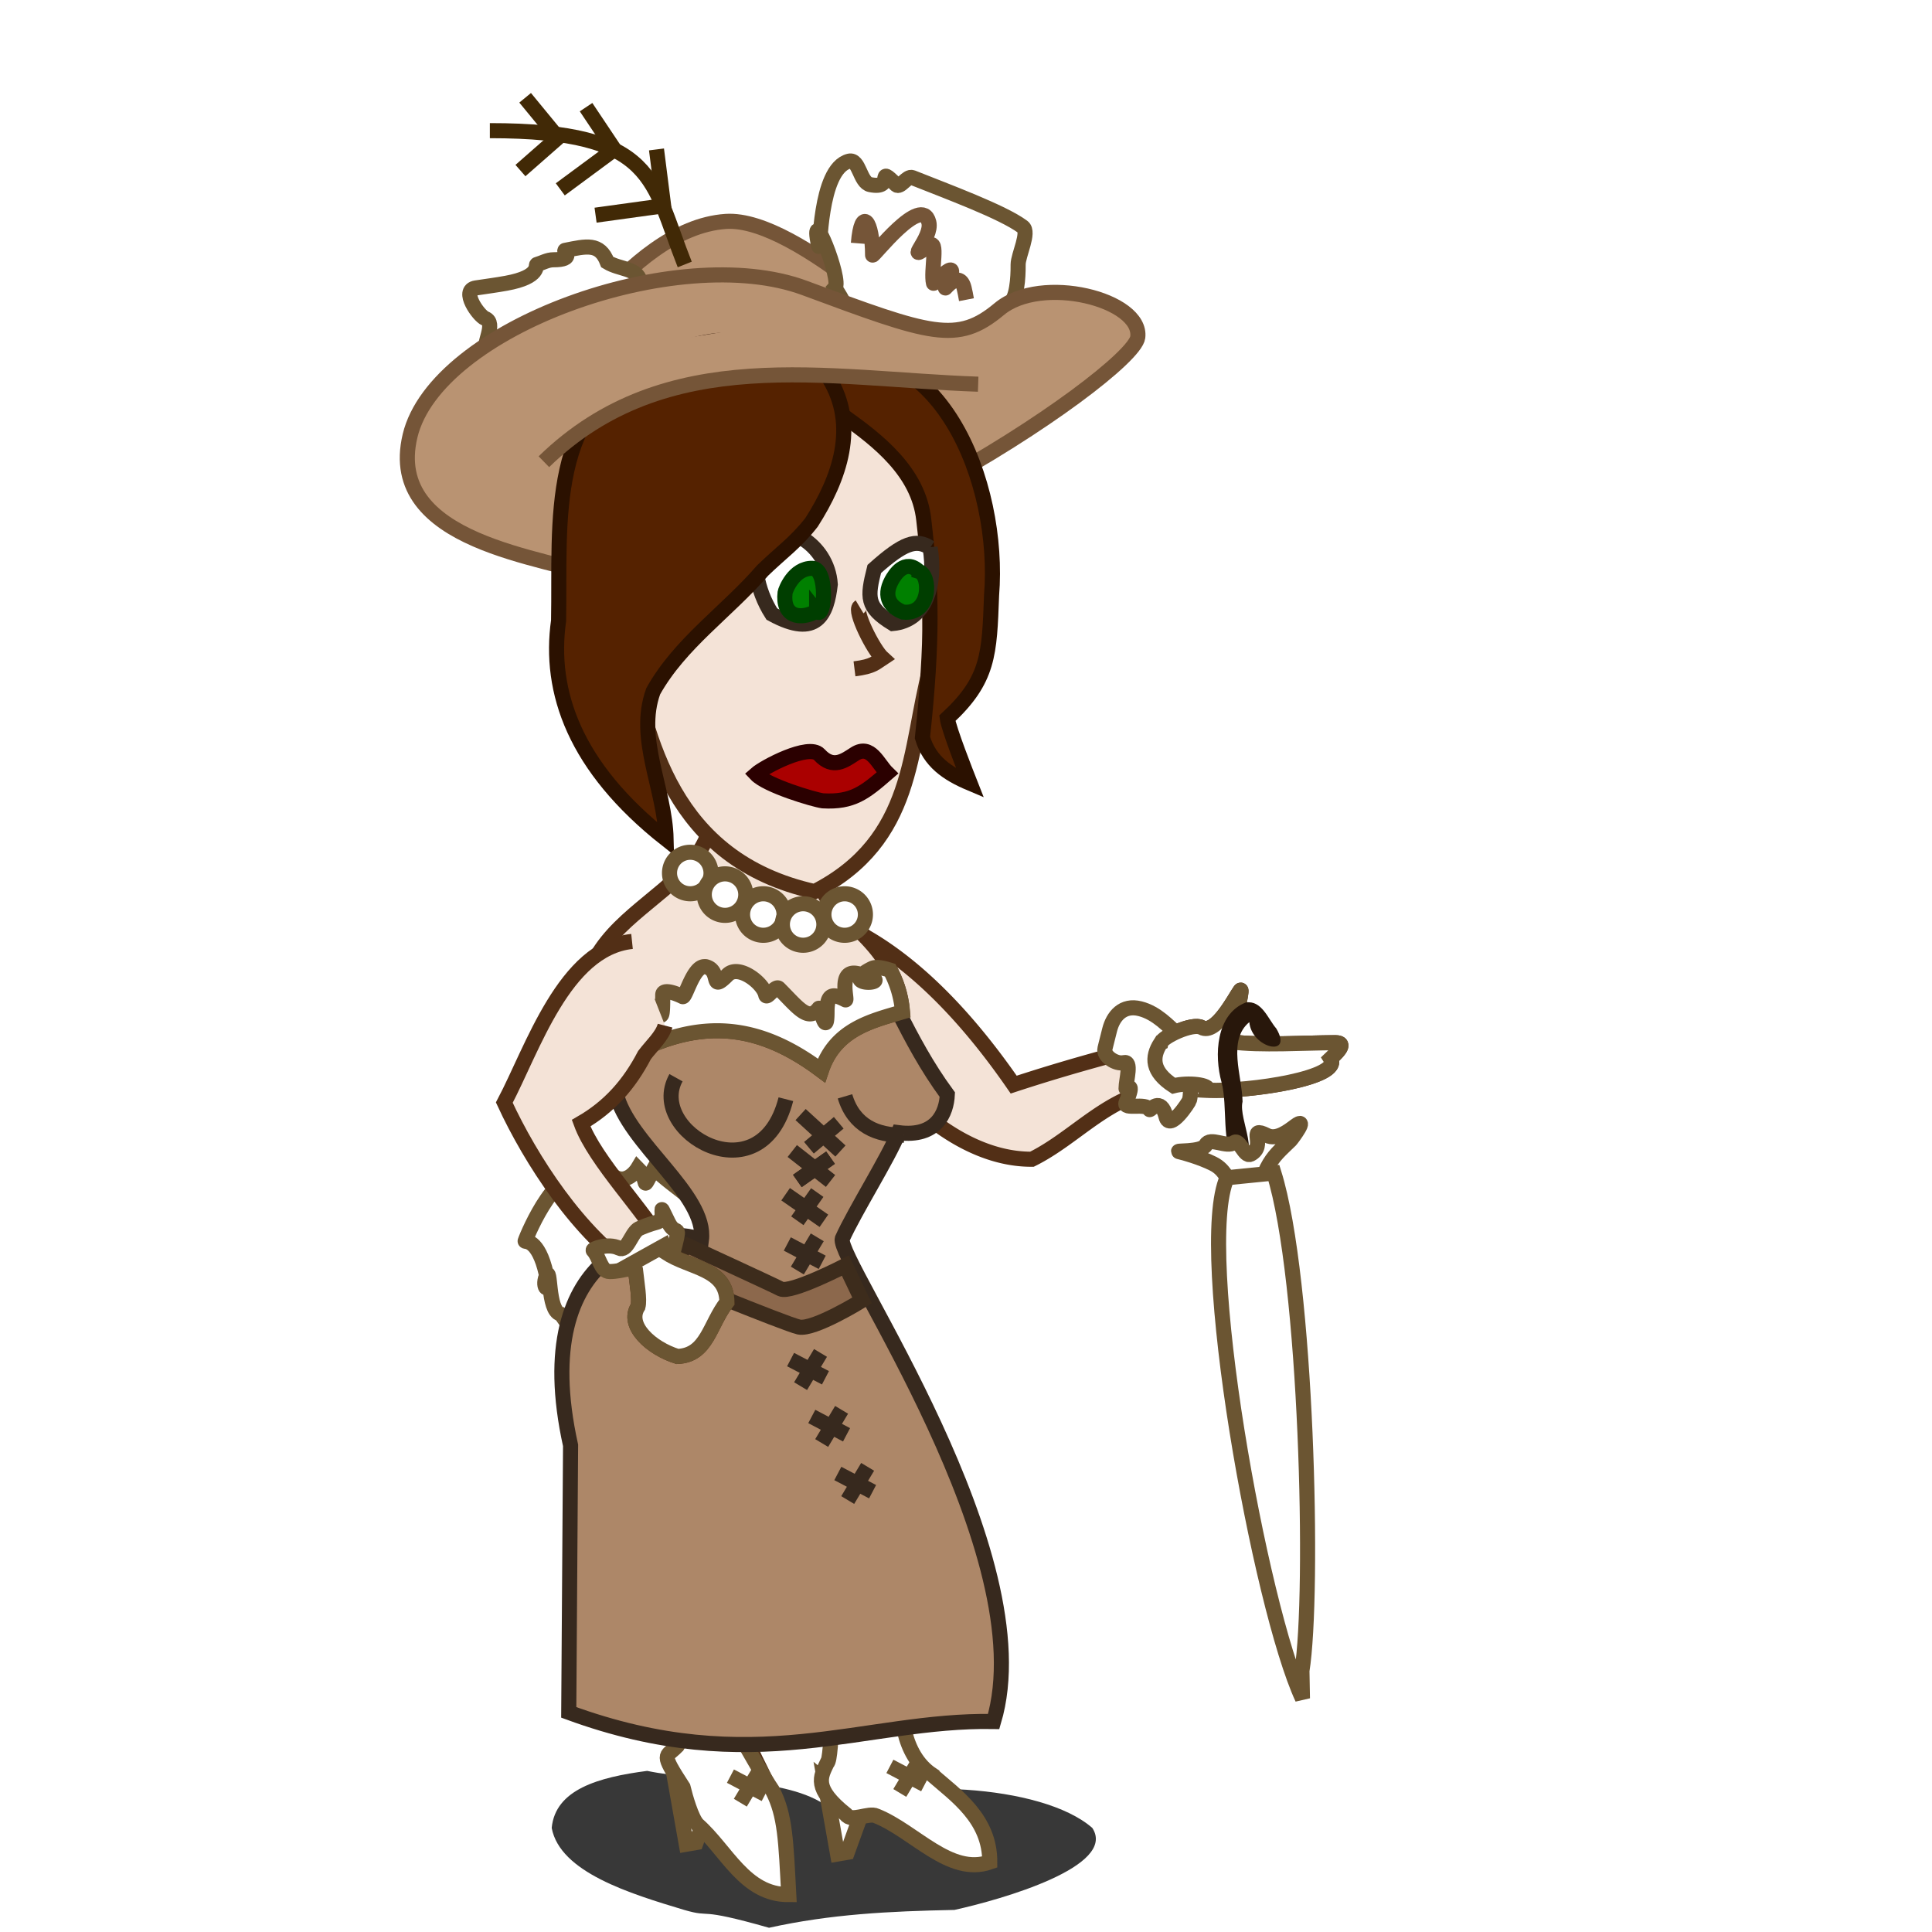
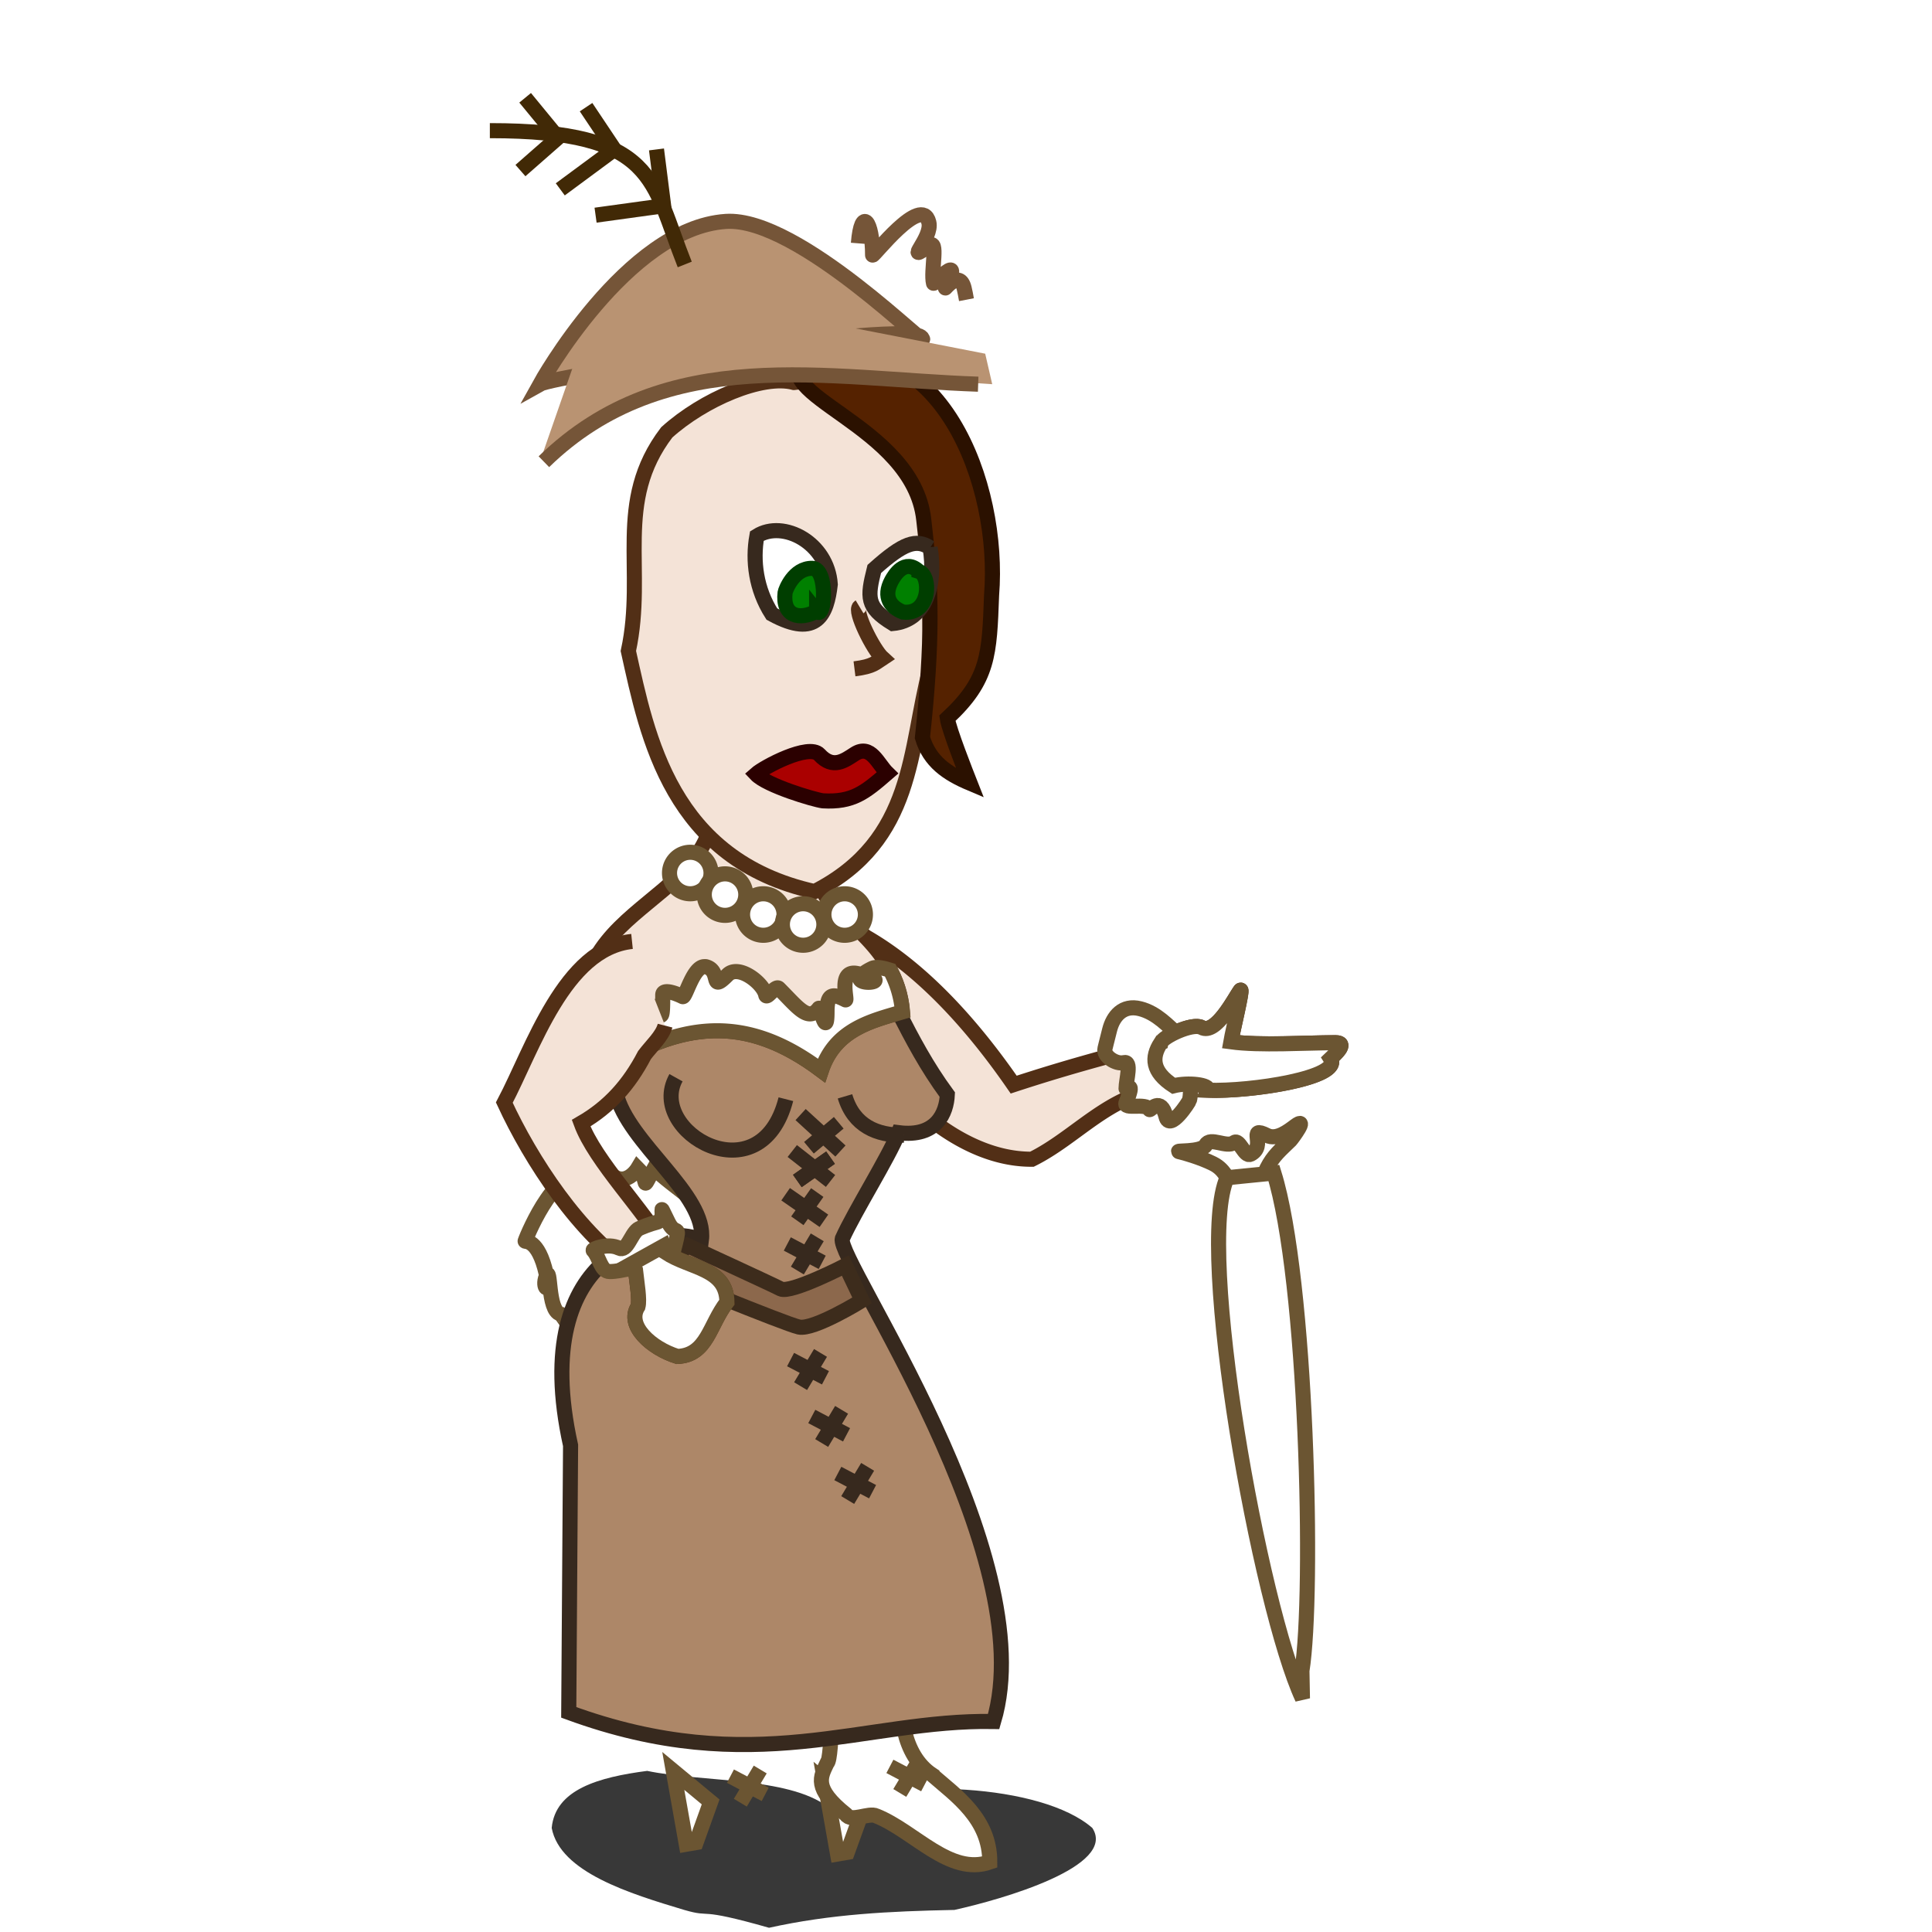
<svg xmlns="http://www.w3.org/2000/svg" viewBox="0 0 128 128" version="1.0">
  <defs>
    <filter id="a" height="2.016" width="1.435" y="-.508" x="-.218">
      <feGaussianBlur stdDeviation="3.292" />
    </filter>
  </defs>
  <path transform="matrix(-.993 0 0 .668 439.243 15.743)" d="M387.14 155.6c-4.56-2.86-14.3-2.27-17.68 2.13-1.68 3.82 6.06 7.1 9.2 8.13 4.38.13 8.26.42 12.37 1.77 5.01-2.12 3.69-.92 5.66-1.77 3.63-1.62 8.29-3.74 8.84-8.13-.24-3.81-3.11-5.03-6.37-5.66-3.64 1.13-9.37.59-12.02 3.53z" filter="url(#a)" fill-rule="evenodd" fill-opacity=".778" />
  <path d="M47.082 119.382l-2.475-2.053.862 4.856.647-.112.966-2.691zM57.113 120.029l-2.484-2.053.862 4.856.647-.112.975-2.691z" fill-rule="evenodd" stroke="#6b5532" stroke-width="1" fill="#fff" />
-   <path d="M42.433 93.033c-.854 1.44-1.035 2.64-.914 4.27.233 3.398 1.423 6.416 4.07 8.478-1.164 3.312-.103 6.977-.56 9.202-.215 1.096-.207 1.475.457 2.14 1.398 1.578.966 3.165 4.27 4.726.741.552 1.371.172 1.371-.613.681-3.156-1.889-4.666-1.828-7.469 1.155-2.915 1.216-6.054 1.216-9.15.267-4.658.138-9.385-1.975-13.49-1.89-2.518-5.132-.095-6.107 1.906z" fill-rule="evenodd" stroke="#522f16" stroke-width="1" fill="#f4e3d7" />
-   <path d="M51.179 118.623c.854 1.647.888 3.364 1.078 6.9-2.915.017-4.106-2.924-6.038-4.632-.405-.414-.81-1.845-.966-2.484-1.517-2.337-1.13-1.966-.43-2.69.456-.121-.423-5.719.103-5.719 1.958.431 4.976 6.77 6.253 8.625z" fill-rule="evenodd" stroke="#6b5532" stroke-width="1" fill="#fff" />
  <path d="M53.11 93.792c-.862 1.44-1.12 2.562-.991 4.192.224 3.407 2.717 6.417 5.356 8.487-1.423 2.104-1.44 6.485-1.777 9.28-.216 1.087-.207 1.466.457 2.13 1.397 1.587 1.5 1.113 4.804 2.674.742.552 2.976.13 2.976-.656-1.915-2.622-4.02-2.57-3.968-5.373 1.156-2.915 2.217-5.054 2.217-8.15.267-4.666-3.148-9.85-5.261-13.955-1.88-2.51-2.838-.63-3.812 1.371z" fill-rule="evenodd" stroke="#522f16" stroke-width="1" fill="#f4e3d7" />
  <path d="M61.744 117.58c1.596 1.388 3.847 2.923 3.83 5.787-2.648.922-4.968-2.027-7.504-3.054-.518-.258-1.673.449-2.027-.103-2.173-1.742-1.682-2.484-1.25-3.398.396-.25.25-6.124.75-6.288 1.26-.13 4.899-1.431 4.347.983-.406 1.751-.104 4.77 1.854 6.072z" fill-rule="evenodd" stroke="#6b5532" stroke-width="1" fill="#fff" />
  <path d="M54.31 61.018a.073.073 0 00-.06.034c.275 6.46 7.15 15.792 14.118 15.75 2.95-1.458 5.14-4.322 8.685-4.65a4.133 4.133 0 01-.25-.327c.181.215.397.336.56.25.846-.423 2.847-.276 2.666.155 2.837.104 8.926-.828 8.124-2.096.25-.241 1.2-1.052.32-1.052-1.976 0-4.977.207-6.926-.06.172-.94.853-3.718.62-3.398-.362.5-1.612 2.966-2.56 2.449-.605-.328-2.588.621-2.683 1.01-.173.085-.31.163-.414.232.043-.198.026-.25-.268-.078-3.251.854-5.873 1.57-9.082 2.622-2.578-3.734-5.873-7.512-9.737-9.754-.319.12-2.69-1.182-3.113-1.087z" fill-rule="evenodd" stroke="#522f16" stroke-width="1" fill="#f4e3d7" />
  <path d="M47.694 81.295c-.828-1.32-3.14-2.682-4.355-3.89-.966 1.716-.25.828-1.087 0 0 0-.81 1.363-1.863.31-.397-.396-1.164 1.018-1.561.622-1.7-1.7-3.864 3.372-4.036 3.89-.026.06.862-.208 1.397 2.173.31 1.423-.328.966 0 .155.328-.82.069 2.277.931 2.493.181.043 2.001 3.173 2.493 3.424.56.276 1.25-.164 1.863-.31.19-.053.18-.44.931-.622 1.346-.336 3.467-2.061 4.356-2.958.862-.863 1.043-1.596.776-2.648-.172-.699-.276-1.285-.466-2.018-.164-.673-.405-.88.621-.621z" fill-rule="evenodd" stroke="#6b5532" stroke-width="1" fill="#fff" />
  <path d="M48.143 58.775c-1.639-.008-3.804.604-5.296 1.51-5.761 4.545-4.45 5.149-2.035 12.126.767 3.32 6.054 6.736 5.658 9.755-2.58-1.19-11.592.388-8.668 13.593l-.121 17.69c12.273 4.501 19.51.456 28.151.603 3.304-11.1-10.427-30.566-10.03-31.98.836-1.855 3.053-5.357 3.726-7.03 2.527.328 3.182-1.328 3.234-2.519-2.76-3.76-3.76-7.201-6.408-11.022-2.631-1.587-5.477-2.7-8.211-2.726z" fill-rule="evenodd" stroke="#37291e" stroke-width="1" fill="#ad8768" />
  <path d="M53.49 52.652c-.052 2.208.233 4.088.975 6.21.534 1.863 4.968 3.596 5.321 8.167-1.966.587-4.45 1.122-5.373 3.89-4.96-3.726-9.28-3.363-14.748.216-4.666-11.29 8.348-10.66 7.564-18.526 1.552-.268 4.484-.647 6.261.043z" fill-rule="evenodd" stroke="#522f16" stroke-width="1" fill="#f4e3d7" />
  <path d="M35.775 25.448s5.718-10.339 12.316-10.779c4.839-.322 13.851 8.968 12.98 7.699-.862-1.253-24.33 2.534-25.296 3.08z" fill-rule="evenodd" stroke="#755538" stroke-width="1" fill="#b99372" />
-   <path d="M55.319 19.077c.491-.502-1.734-6.006-1.087-2.8.138.71-.009-5.09 2.018-5.599.681-.169.716 1.42 1.406 1.555 1.708.342.293-1.417 1.708 0 .276.28.724-.613 1.086-.466 2.251.899 5.995 2.276 7.314 3.266.466.354-.31 1.875-.31 2.49 0 .203.026 1.988-.466 2.487-1.147 1.148.975 2.333-.94 2.333-3.045 0-4.356-.462-4.356 1.245 0 .529-1.078-.548-1.552-.311-1.078.541-1.923.094-2.174-.934-.138-.534-.75-.841-1.25-1.088-.138-.07-.837-1.215-.932-1.4-.138-.27-.31-.518-.465-.778zM40.234 17.366c-.5-1.295-1.38-1.062-2.803-.777-.121.023.716.622-.776.622-.38 0-.725.207-1.087.311-.112.03.293.822-2.027 1.244-.664.122-1.345.208-2.018.311-1.018.157.19 1.851.62 2.022.768.309-.198 1.684 0 2.489.372 1.483 1.088 1.4 2.338 1.4.5 0 2.475.004 3.105-.312.992-.493 1.846-1.243 3.269-1.243 1.647 0 1.932-1.38 2.484-2.49.259-.517-.82-1.904-.932-2.332-.215-.865-1.337-.741-2.173-1.245z" fill-rule="evenodd" stroke="#6b5532" stroke-width="1" fill="#fff" />
  <path d="M32.454 8.656c11.066-.002 10.704 3.32 12.912 8.866" stroke="#412906" stroke-width="1" fill="none" />
-   <path d="M39.846 38.283c-3.58-1.397-14.386-2.251-12.679-9.407 1.708-7.154 17.733-12.91 26.133-9.799 8.392 3.111 10.109 3.733 12.903 1.4 2.803-2.333 9.487-.622 9.177 1.866-.31 2.49-24.495 18.743-35.534 15.94z" fill-rule="evenodd" stroke="#755538" stroke-width="1" fill="#b99372" />
  <path d="M52.602 25.342c3.044-.413 7.124 1.432 8.349 5.155.43 4.578.741 9.209.664 13.815-1.415 5.33-.966 11.341-7.65 14.757C44.45 56.947 42.899 48.83 41.63 43.13c1.173-5.416-.983-9.858 2.544-14.484 2.424-2.189 6.34-3.866 8.427-3.304z" fill-rule="evenodd" stroke="#522f16" stroke-width="1" fill="#f4e3d7" />
  <path d="M56.949 40.206c-.388.233.897 2.83 1.526 3.398-.465.302-.612.552-1.863.708" stroke="#522f16" stroke-width="1" fill="none" />
  <path d="M53.413 23.608c8.952-2.107 12.876 8.508 12.281 15.83-.146 3.9-.172 5.59-2.932 8.151.103.742 1.259 3.666 1.51 4.304-1.51-.638-2.683-1.432-3.158-3.027.69-6.46.621-9.85.087-14.438-.699-6.344-10.773-8.297-7.788-10.82z" fill-rule="evenodd" stroke="#2b1100" stroke-width="1" fill="#520" />
  <path d="M55.008 38.714c-.181-2.743-3.105-4.304-4.864-3.2-.294 1.64-.06 3.52.992 5.167 3.018 1.647 3.648-.026 3.872-1.967z" fill-rule="evenodd" stroke="#37291e" stroke-width="1" fill="#fff" />
-   <path d="M54.922 25.052c1.94 3.164.707 6.642-1.156 9.557-1.043 1.337-2.035 2.018-3.234 3.182-2.372 2.743-5.468 4.813-7.254 8.004-1.147 3.165.777 6.443.854 9.807-6.063-4.787-7.788-9.781-7.124-14.481.12-6.598-.802-14.243 6.434-17.197 3.778-2.21 8.332-1.83 11.48 1.128z" fill-rule="evenodd" stroke="#2b1100" stroke-width="1" fill="#520" />
+   <path d="M54.922 25.052z" fill-rule="evenodd" stroke="#2b1100" stroke-width="1" fill="#520" />
  <path d="M58.786 51.22c-.621-.604-1.096-1.95-2.156-1.268-.673.432-1.44 1.035-2.346.043-.699-.759-3.666.82-4.2 1.294.715.76 3.837 1.69 4.433 1.768 1.975.112 2.777-.543 4.269-1.837z" fill-rule="evenodd" stroke="#2b0000" stroke-width="1" fill="#a00" />
  <path d="M61.623 36.29c.397 2.39-.241 4.813-2.475 5.02-1.777-1.086-1.69-1.742-1.225-3.614 1.95-1.742 2.777-2.01 3.7-1.405z" fill-rule="evenodd" stroke="#37291e" stroke-width="1" fill="#fff" />
  <path d="M60.882 37.86c-.94-.888-1.622.26-1.812.604-.595 1.104-.043 1.785.76 2.087 1.836.216 1.862-2.432 1.052-2.69zM54.103 40.49c.543.682.776-2.82-.285-2.837-1.242-.026-1.785 1.467-1.803 1.605-.19 1.57.958 1.854 2.088 1.233z" fill-rule="evenodd" stroke="#003e00" stroke-width="1" fill="green" />
  <path d="M52.067 72.825c-1.682 6.564-9.254 2.13-7.28-1.423M59.881 75.206c-1.777.034-3.32-.621-3.898-2.57" fill-rule="evenodd" stroke="#37291e" stroke-width="1" fill="#ad8768" />
  <path d="M46.625 64.045c-.733.086-1.208 2.079-1.397 1.984-.397-.198-1.32-.56-1.32-.112 0 2.846-.181.328-1.75.328-1.165 0-1.286 1.57-1.32 2.199.517.388.31.215.655.56.198.199.354.483.526.76 4.399-2.217 8.176-2.01 12.403 1.164.922-2.769 3.398-3.303 5.373-3.89a6.995 6.995 0 00-.82-2.76c-.44-.138-.922-.259-1.207-.112-.32.155-.517.293-.638.405 2.285.544-.889.802 0 0-.112-.026-.216-.051-.354-.077-1.276-.259-.595 1.828-.759 1.75-.785-.396-1.224-.5-1.224.777 0 1.828-.449-.337-.544-.216-.698.932-1.388-.06-2.648-1.32-.224-.232-.802.75-.87.432-.156-.776-1.795-2.062-2.528-1.328-1.225 1.233-.38-.276-1.44-.544-.052-.008-.086 0-.138 0z" fill-rule="evenodd" stroke="#6b5532" stroke-width="1" fill="#fff" />
  <path d="M45.564 82.528s5.503 2.527 6.158 2.864c.664.327 4.287-1.544 4.287-1.544l1.104 2.311s-3.192 1.975-4.183 1.76c-.984-.225-9.238-3.631-9.238-3.631l1.872-1.76z" fill-rule="evenodd" stroke="#3d2c1c" stroke-width="1" fill="#8c684c" />
  <path d="M41.873 62.372c-4.477.466-6.59 7.133-8.461 10.678 1.75 3.794 4.985 8.788 8.702 11.195.086.767.276 1.862.155 2.32-.802 1.259.889 2.768 2.614 3.303 1.975-.086 2.113-2.105 3.277-3.597-.017-2.26-2.415-2.208-4.08-3.303 0-.095 0-.198-.017-.31-1.293-2.38-4.631-5.701-5.563-8.246 1.88-1.086 3.183-2.561 4.2-4.51.458-.613 1.19-1.268 1.363-1.95" fill-rule="evenodd" stroke="#522f16" stroke-width="1" fill="#f4e3d7" />
  <path d="M47.107 57.84a1.375 1.375 0 11-2.75 0 1.375 1.375 0 112.75 0z" stroke-linejoin="round" stroke="#6b5532" stroke-width="1" fill="#fff" />
  <path d="M49.41 59.27a1.375 1.375 0 11-2.75 0 1.375 1.375 0 112.75 0z" stroke-linejoin="round" stroke="#6b5532" stroke-width="1" fill="#fff" />
  <path d="M51.945 60.59a1.375 1.375 0 11-2.75 0 1.375 1.375 0 112.75 0z" stroke-linejoin="round" stroke="#6b5532" stroke-width="1" fill="#fff" />
  <path d="M54.584 61.25a1.375 1.375 0 11-2.75 0 1.375 1.375 0 112.75 0zM57.336 60.59a1.375 1.375 0 11-2.75 0 1.375 1.375 0 112.75 0z" stroke-linejoin="round" stroke="#6b5532" stroke-width="1" fill="#fff" />
  <path d="M53.042 73.843l2.639 2.415M52.49 76.258l2.535 1.984M52.05 79.121l2.536 1.76M52.162 82.416l2.311 1.216M55.569 74.386l-1.975 1.656M55.025 76.698l-2.199 1.544M54.146 79.01l-1.32 1.87M54.146 81.976l-1.32 2.2" stroke="#37291e" stroke-width="1" fill="none" />
  <path d="M35.878 30.276l4.356-2.8 6.218-2.022 9.798-.621 9.487.621-.465-2.021L53.3 21.099l-15.093 2.489-2.329 6.688z" fill-rule="evenodd" fill="#b99372" />
  <path d="M36.034 30.59c8.116-7.908 18.69-5.482 28.772-5.136M56.871 16.122c.198-2.487.94-1.468.94.777 0 .184 3.252-4.088 3.726-2.176.267 1.039-1.725 2.85 0 1.555.673-.502.112 1.677.31 2.488.026.104 2.053-2.231.785.311-.043.084.94-1.212 1.242 0 .087.354.078.375.156.778" stroke="#755538" stroke-width="1" fill="none" />
  <path d="M34.792 6.479l2.173 2.643-2.484 2.178M38.828 7.1L40.7 9.9l-3.58 2.645M43.494 9.9l.474 3.733-4.51.623" stroke="#412906" stroke-width="1" fill="none" />
  <path d="M78.028 68.539c-.587-.518-1.389-1.432-2.493-1.708-1.156-.293-1.794.509-2.018 1.397-.423 1.682-.173.69-.31 1.242-.13.51.741 1.061 1.241.932.561-.138.156 1.138.156 1.716 0 .112.63-.63 0 .932-.199.5 1.32-.018 1.56.465.035.07.742-.905 1.087.466.25 1.01 1.527-.975 1.553-1.087.172-.69 0-1.725-.155-2.337-.216-.845-.285-1.19-.621-2.018z" fill-rule="evenodd" stroke="#6b5532" stroke-width="1" fill="#fff" />
  <path d="M82.21 65.606c-.008-.008-.025 0-.042.018-.363.5-1.613 2.966-2.562 2.449-.604-.328-2.587.621-2.682 1.01-.018.008-.018.016-.026.016-.612.95-.595 1.898.854 2.838.948-.242 2.432-.078 2.277.293 2.837.104 8.926-.828 8.124-2.096.25-.241 1.2-1.052.32-1.052-1.976 0-4.977.207-6.926-.06.155-.88.776-3.373.664-3.416zM42.718 84.09c-.5-.294-1.432.155-2.329.155-.595 0-.673-.975-1.087-1.398-.103-.095.984-.517 1.708-.155.526.259.776-.888 1.242-1.242.164-.12.914-.388 1.242-.466.828-.207-.112-1.794.785 0 .474.958.802.06.466 1.398-.173.698-.302 1.397-.932 1.552-1.087.276 1.018.155-1.095.155z" fill-rule="evenodd" stroke="#6b5532" stroke-width="1" fill="#fff" />
  <path d="M43.986 82.537l-2.415 1.345c.18.121.37.25.543.363.086.767.276 1.862.155 2.32-.802 1.259.889 2.768 2.614 3.303 1.975-.086 2.113-2.105 3.277-3.597-.017-2.26-2.415-2.208-4.08-3.303 0-.095 0-.198-.017-.31-.026-.044-.06-.078-.077-.121z" fill-rule="evenodd" stroke="#6b5532" stroke-width="1" fill="#fff" />
-   <path d="M82.538 66.417c-1.983.768-2.104 3.519-1.604 5.296.414 1.552-.026 4.157.863 5.106 1.949.129.224-2.648.526-3.83-.026-1.69-1.018-4.062.448-5.27.147 1.734 2.95 2.38 1.786.423-.552-.638-.958-1.889-2.019-1.725z" fill-rule="evenodd" fill="#28170b" />
  <path d="M81.762 78.958c-.37-.647-.517-1.424-1.397-1.863-.828-.414-1.975-.734-2.182-.777-.578-.12 1.449.06 1.708-.465.284-.561 1.371.215 1.871-.156.354-.267.69.975 1.087.777 1.095-.552-.267-1.924 1.087-1.251.647.328 1.431-.293 1.871-.621.906-.673-.198.82-.31.94-.656.647-1.13 1.01-1.561 1.863-.44.888 1.31 1.302-.31 1.708-.527.138-1.39-.06-1.864-.155z" fill-rule="evenodd" stroke="#6b5532" stroke-width="1" fill="#fff" />
  <path d="M84.401 77.716l-3.104.31c-2.114 4.726 2.199 28.48 4.993 34.5l-.034-1.83c.82-5.096.336-25.943-1.855-32.98z" fill-rule="evenodd" stroke="#6b5532" stroke-width="1" fill="#fff" />
  <path d="M55.025 76.698l-2.199 1.544M52.378 90.075l2.311 1.207M54.361 89.635l-1.32 2.2M53.783 93.844l2.303 1.216M55.758 93.404l-1.32 2.2M55.508 97.622l2.303 1.207M57.483 97.182l-1.32 2.199" stroke="#37291e" stroke-width="1" fill="none" />
  <path d="M58.958 117.027l2.303 1.208M60.933 116.588l-1.32 2.199M48.393 117.674l2.303 1.208M50.368 117.234l-1.32 2.2" fill-rule="evenodd" stroke="#6b5532" stroke-width="1" fill="#6b5532" />
</svg>